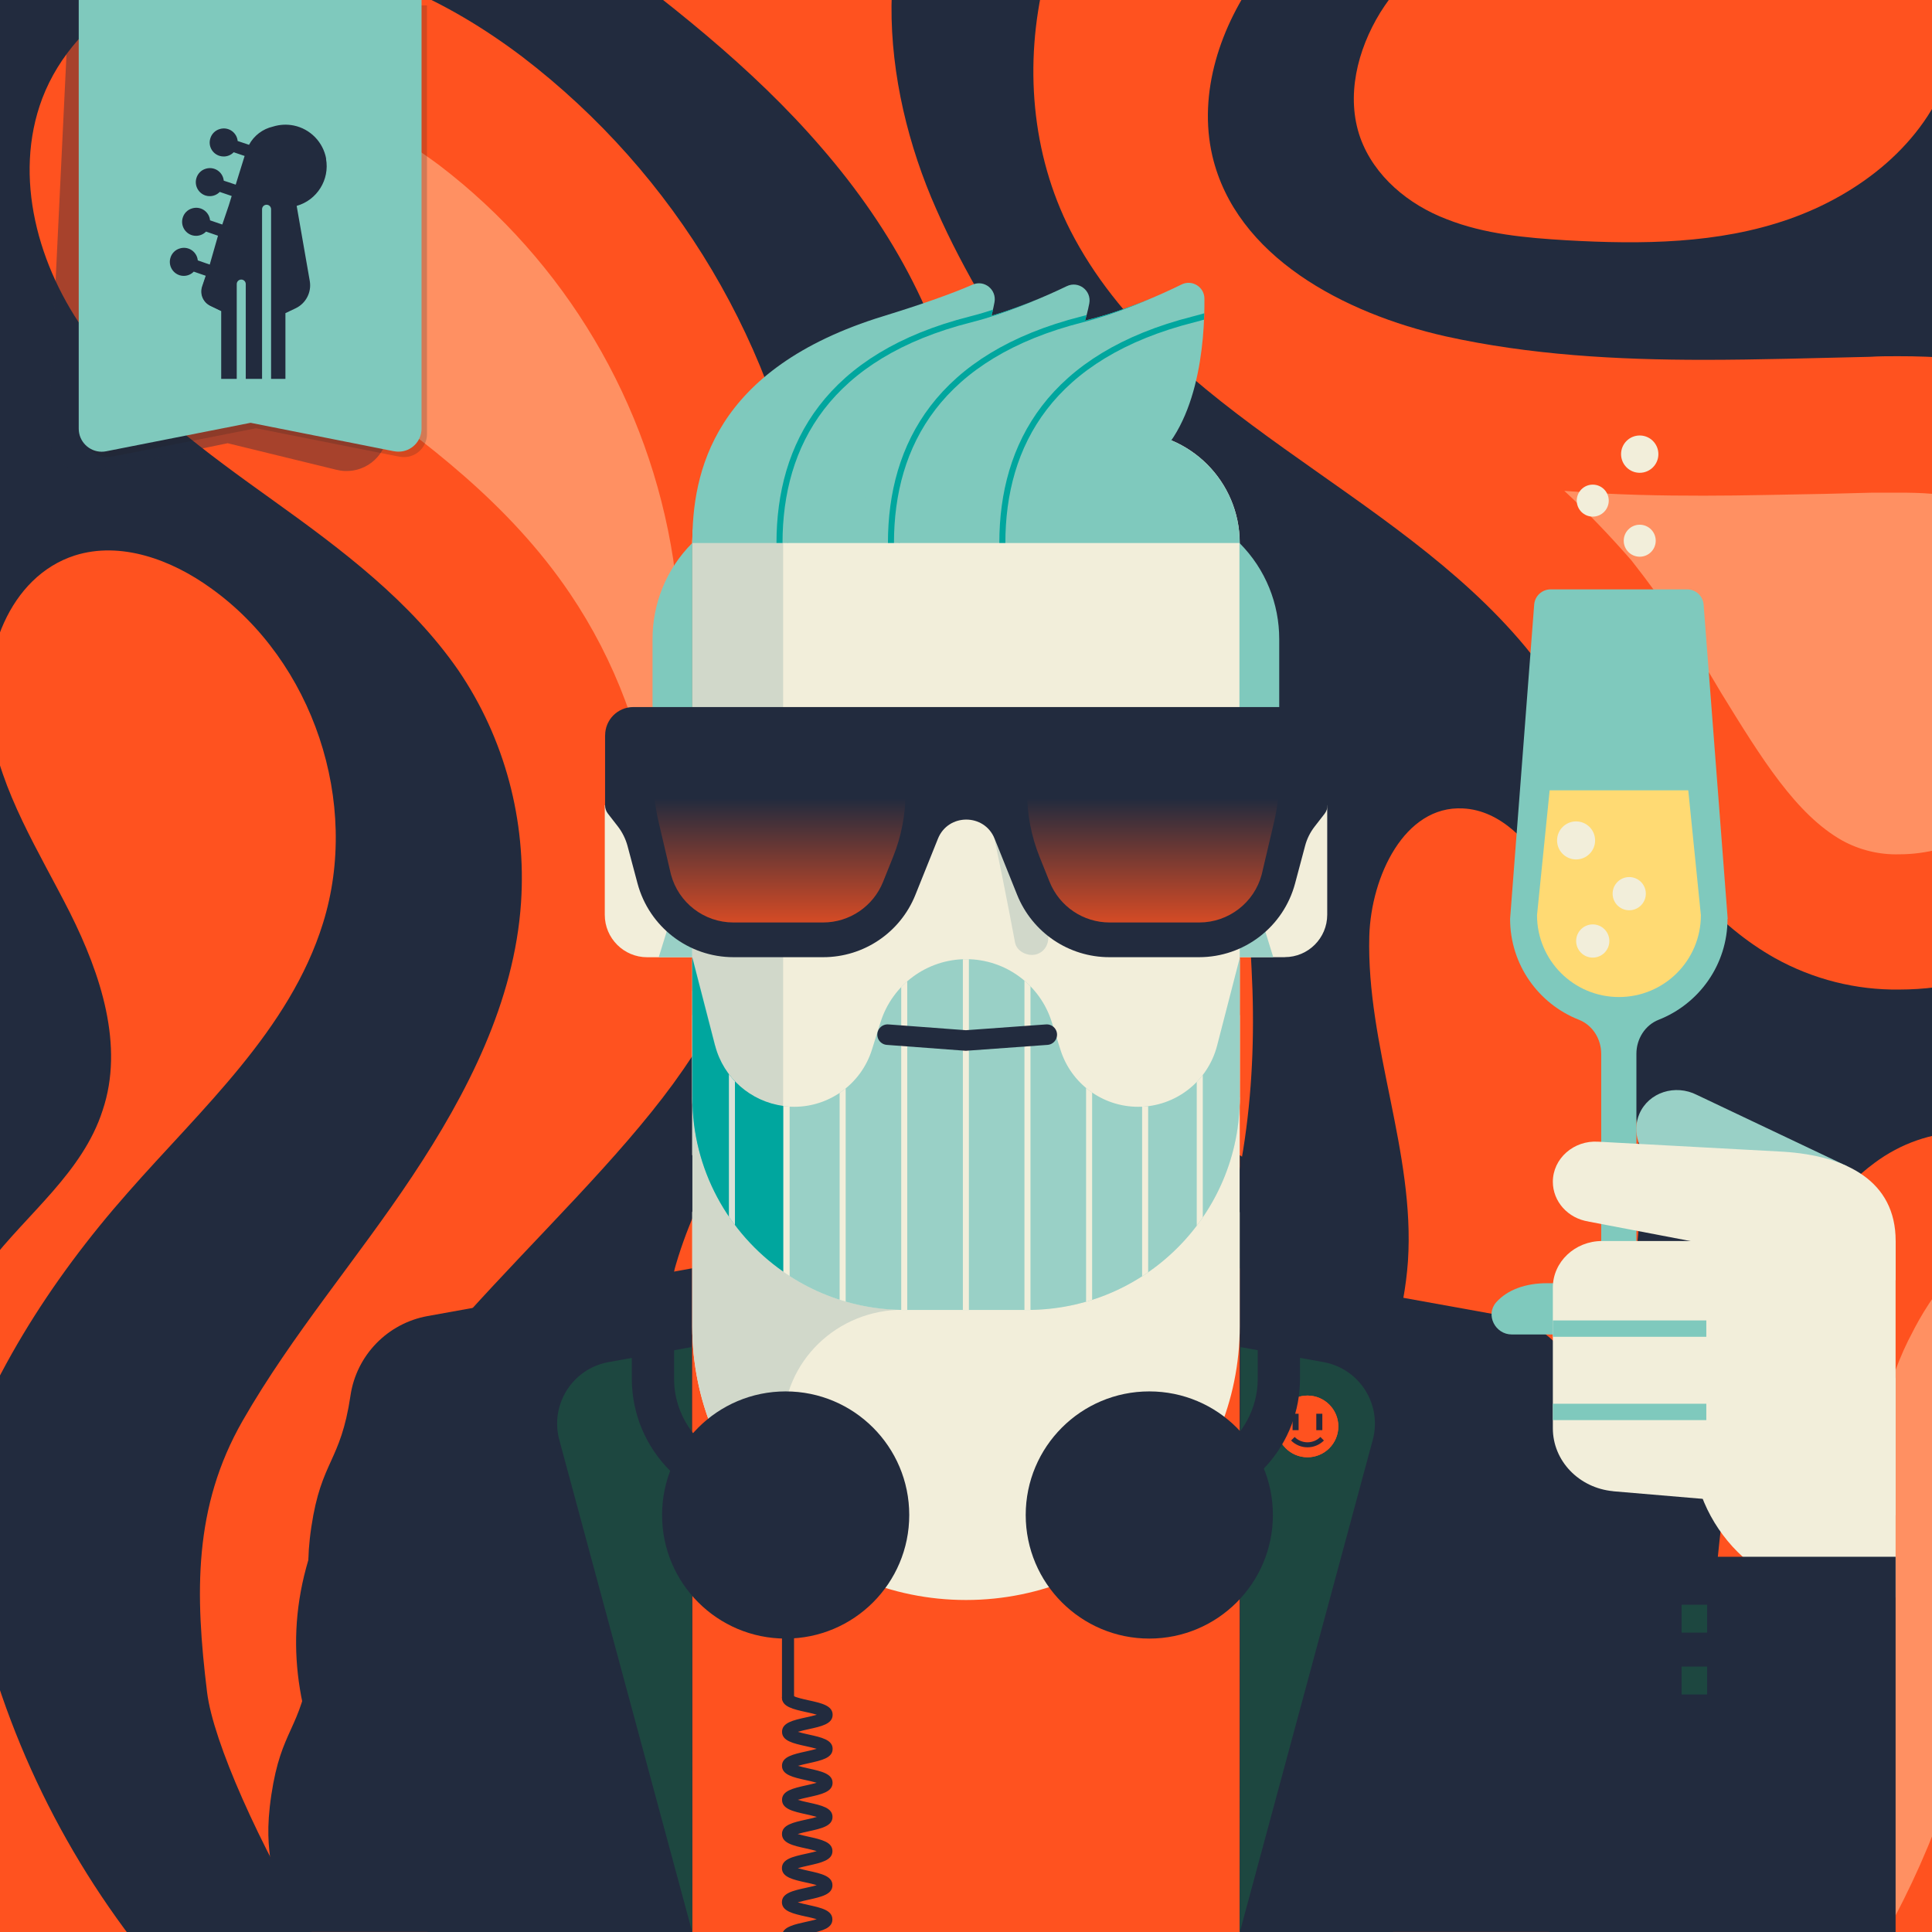
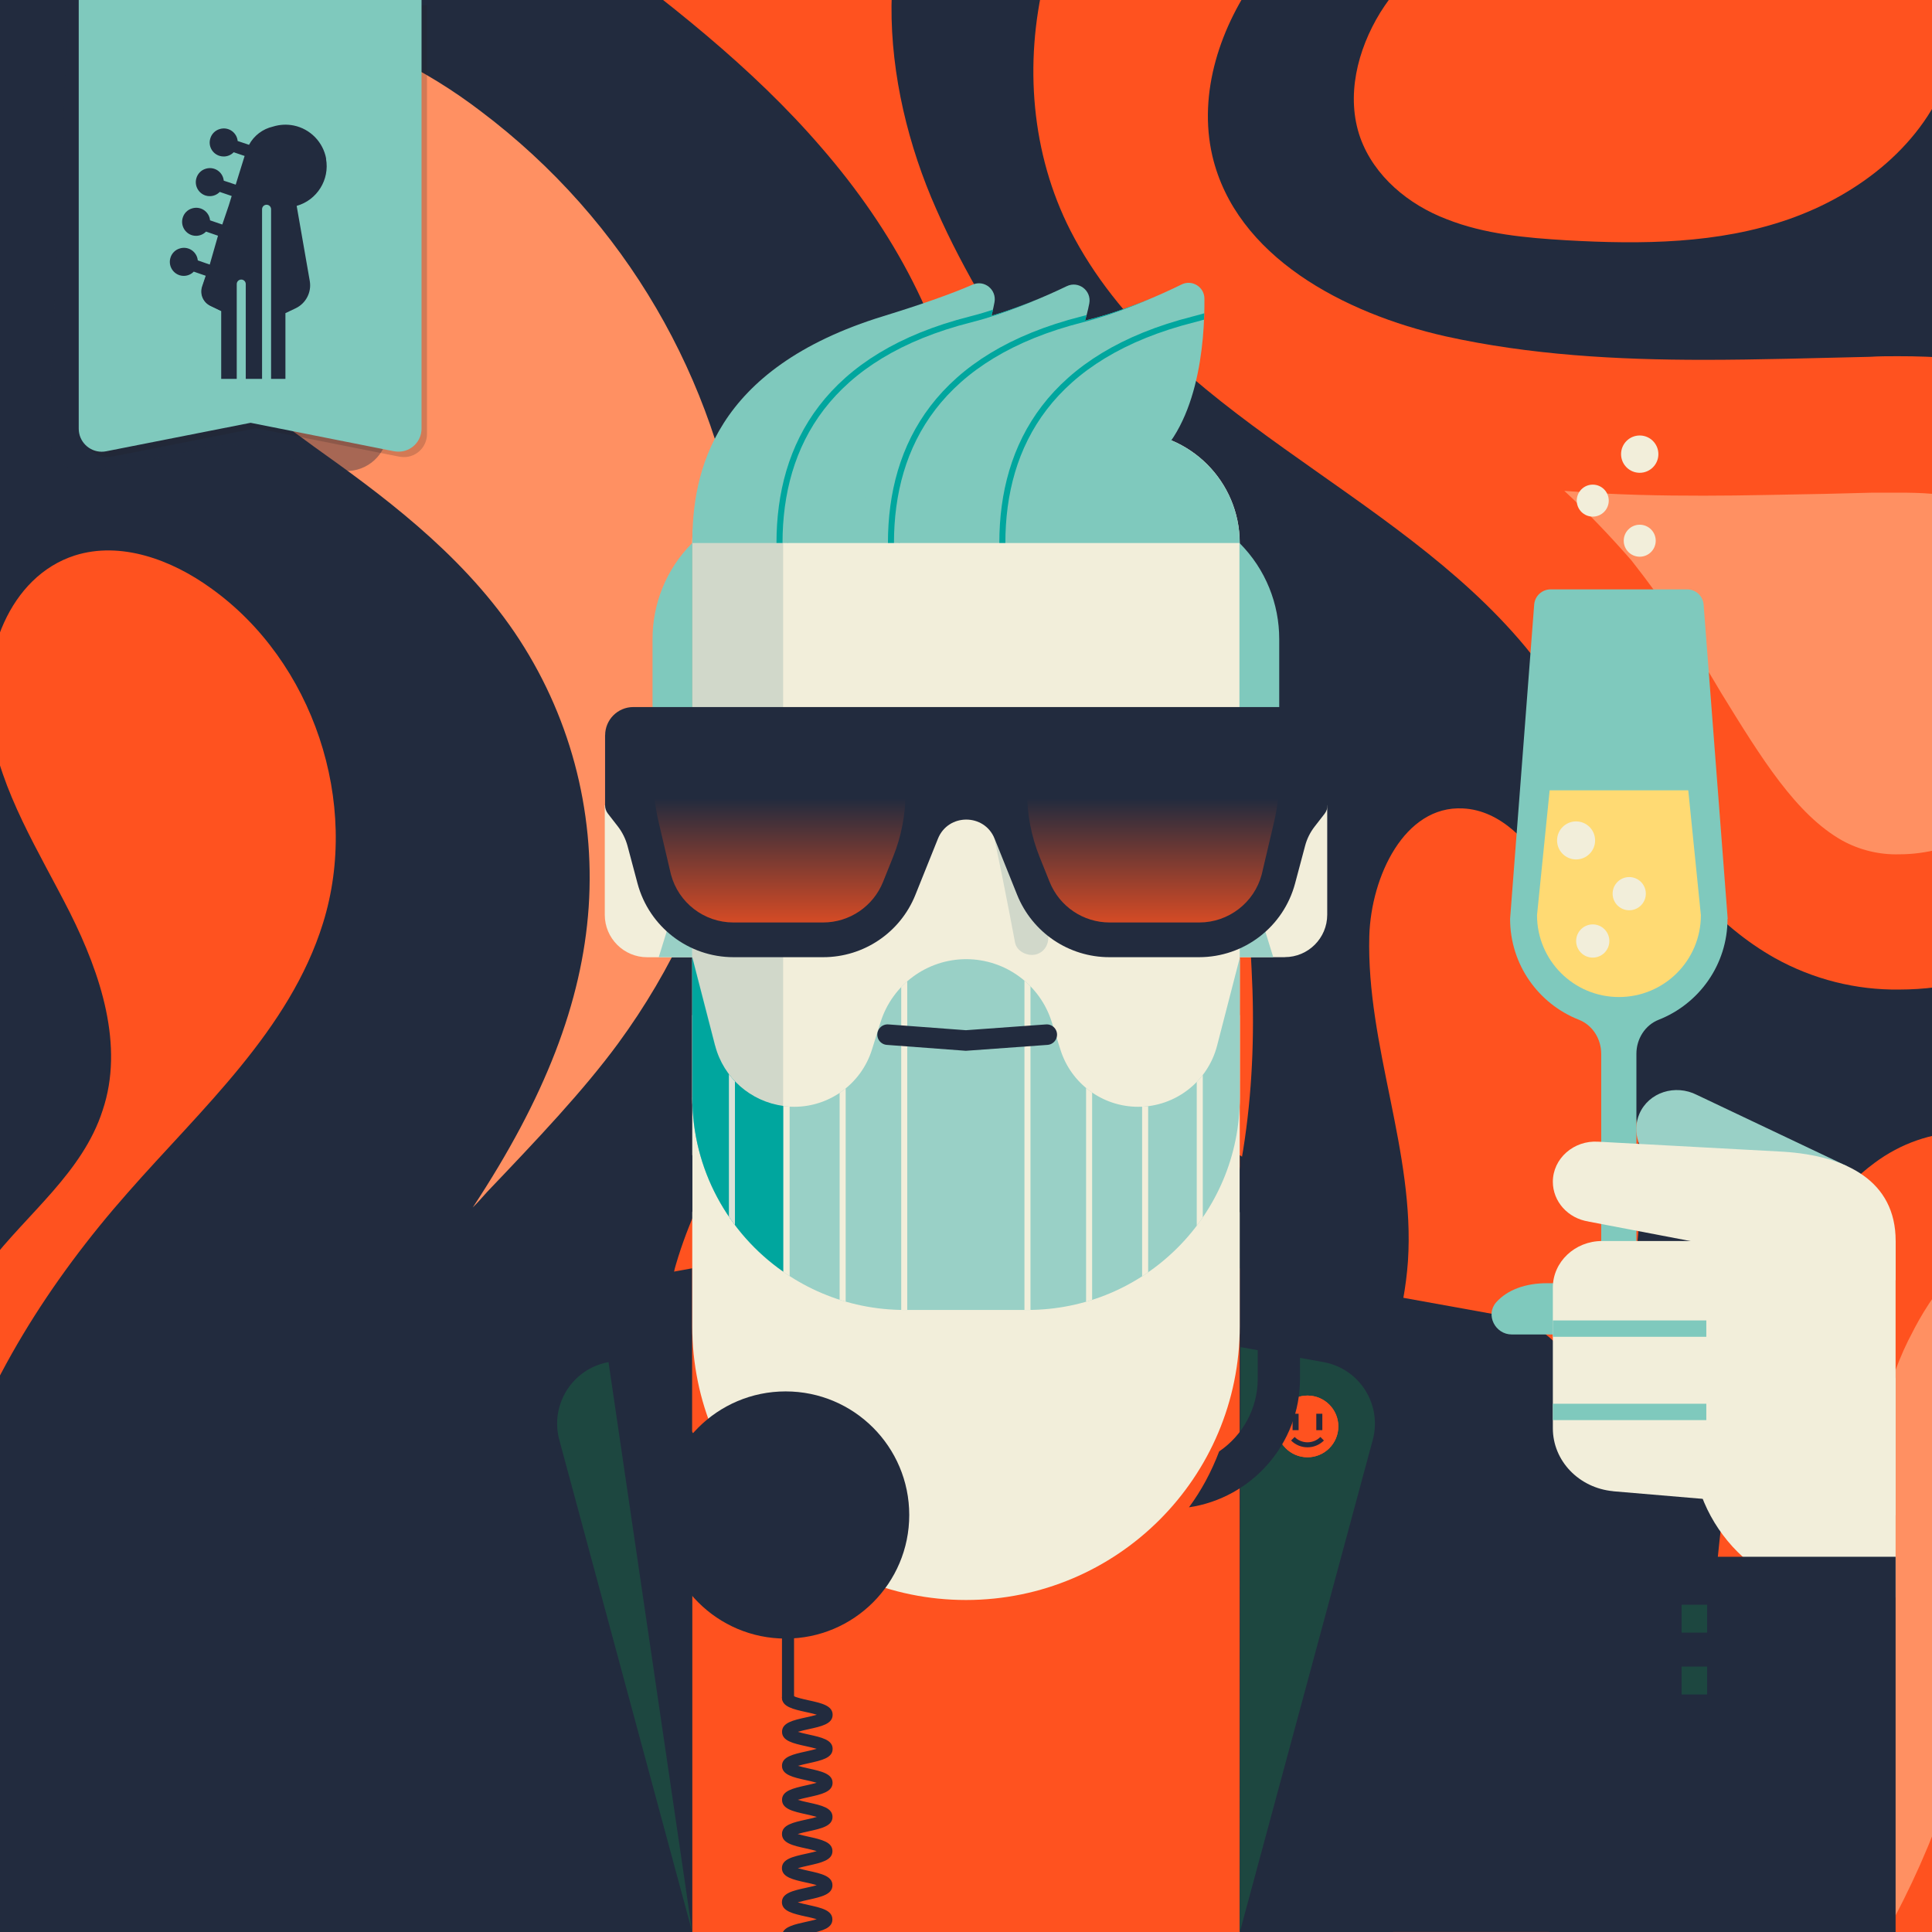
<svg xmlns="http://www.w3.org/2000/svg" version="1.1" viewBox="0 0 320 320">
  <rect x="0" y="0" width="320" height="320" fill="#808080" stroke="none" />
  <clipPath id="Amiga500_lores">
    <rect y="0" width="320" height="320" />
  </clipPath>
  <g clip-path="url(#Amiga500_lores)">
    <rect y="0" fill="#222B3E" width="320" height="320" />
    <g>
      <path fill="#FF9062" d="M78.3,200c12-18.2,18.1-34,19.2-49.7c1.1-16.2-3.2-32.2-12.3-45.6C76,91.2,62.7,81.6,51.9,73.9l-0.4-0.3   c-10.7-7.8-20.9-15.1-27.9-24.7c-5.4-7.4-9.8-18.8-6.1-28.6C21.1,11.2,32.2,4.5,44,4.4h0.3c13.9,0,26.9,7.6,35.3,14   c48.6,36.6,58.7,105.4,22.8,154.4c-5.8,7.9-13.5,16-21.7,24.6C79.9,198.3,79.1,199.2,78.3,200z" />
-       <path fill="#FF521F" d="M44.3,15.7c10.7,0,21.4,6.4,28.5,11.7c20.8,15.9,34.7,39.3,38.7,65.2c2,14.4,1,29-3.2,42.9   c-1.6-13.3-6.4-26.1-13.9-37.2C84.2,83.2,70,72.9,58.6,64.7l-0.4-0.3c-10-7.2-19.5-14-25.4-22.2c-4.5-6.2-6.4-13.4-4.7-17.9   c1.8-4.7,8.9-8.5,16-8.6L44.3,15.7 M44.3-6.9h-0.4C28.5-6.8,12.5,1.9,7,16.3c-4.9,13-0.7,28,7.5,39.2S34.1,74.9,45.4,83   S68,99.6,75.9,111c7.7,11.3,11.3,24.9,10.4,38.5c-1.1,16.4-8.9,31.6-18,45.3S48.4,221,40.2,235.3s-7.9,28.7-5.9,45   c2,16.3,30.5,68.5,46.5,72.1l0.6-20c-18.9-21.6-38.2-44.9-30.7-72.7c8-29.8,42.6-55.3,60.8-80.2c18.9-26,26.9-58.4,22.4-90.2   C129,57.5,112,28.9,86.5,9.4C74.2,0.1,59.6-6.9,44.3-6.9L44.3-6.9z" />
-       <path fill="#FF521F" d="M45.6,342.3c-5.5-1.3-9.9-5.3-13.8-9.4C15.7,315.8,4,295.1-2.3,272.5c-1.8-6.4-3.5-13.5-9.1-17   c-11.2,6.2-17.2,19.3-17.6,32.1c-0.4,12.8,4,25.2,9.3,36.8c4.5,9.8,10.2,19.7,18.9,26c12.7,9,29.6,9.3,45.1,7.5" />
      <path fill="#FF521F" d="M-7.3,305c-7.1-18.2-6.6-38.8-0.9-57.4s16.5-35.5,29.4-50.1c12.2-13.9,26.8-26.9,32.3-44.6   c6.2-19.9-1.6-43.4-18.6-55.5C28.4,92.7,20,89.6,12.4,92c-10.9,3.5-15.7,16.8-14,28c1.7,11.2,8.1,21.1,13.2,31.2   c5.1,10.2,9,22,5.4,32.7C13.7,194.2,4.5,201-2,209.5c-9.6,12.2-13.7,28-14.2,43.5c-0.5,15.5,2.3,30.9,5.2,46.1" />
      <path fill="#FF521F" d="M95.9-10.6C110.2,0,124.5,11,136.1,24.5c11.7,13.5,20.8,29.8,23.3,47.5c2.4,16.9-1.3,34.2-6.5,50.5   c-5.6,17.5-13.1,34.4-22.3,50.3c-7.1,12.3-15.3,24.2-19,37.9c-3.7,13.7-1.9,30,8.7,39.5c10.5,9.5,26.6,9.5,39.6,4.5   c17.5-6.8,31.1-21.8,38.7-39c7.6-17.2,9.7-36.4,8.7-55.2c-1-23.2-6.9-46-17.4-66.8c-10.5-20.3-25.6-38.1-34.8-59   c-9.3-20.9-11.5-47.3,2.9-65.1" />
      <path fill="#FF9062" d="M314.6,152.7c-5.2,0.1-10.4-1.2-15-3.8c-10.1-5.6-16.8-16.7-24-28.2c-4.2-7.2-8.9-14.1-14.1-20.6   c-10.4-12.5-23.5-21.8-36.2-30.7c-15.5-11-30.2-21.3-37.9-36.3c-9.6-18.8-4.5-44.4,10.8-58.7l10.9,3.7c-3.6,3.3-6.8,6.8-9.7,10.7   c-9.1,12.3-12.6,26.6-9.6,39.4c4.3,18.6,21.5,32.6,47.1,38.4c16.5,3.7,32.8,4.2,45.3,4.2c6.6,0,13.3-0.2,19.8-0.3l7.9-0.2   c1.5,0,2.9-0.1,4.4-0.1c4.7,0,10.2,0.2,14.7,1.9c4.5,1.7,8.9,5.1,13,10.2c12.3,15.1,14.3,38.1,4.7,53.3   C340.2,145.8,327.3,152.7,314.6,152.7z" />
      <path fill="#FF521F" d="M259.1,81.3c8.5,0.7,16.4,0.8,23.1,0.8c6.8,0,13.5-0.2,20.1-0.3l7.9-0.2c1.3,0,2.8,0,4.2,0   c3.5,0,7.8,0.1,10.7,1.2c2.5,0.9,5.4,3.3,8.2,6.7c9.4,11.6,11.1,28.8,3.9,40.1c-4.4,7-13.7,11.9-22.6,11.9   c-3.3,0.1-6.6-0.7-9.5-2.3c-7.6-4.3-13.3-13.5-20-24.4c-4.5-7.7-9.4-15-14.9-22C266.7,88.8,263,84.9,259.1,81.3 M195.9-38.4   c-23.3,16.7-31.6,51.1-18.6,76.6c15.7,30.6,53.5,42.6,75.4,69c14.1,17.1,21.9,40.6,41.3,51.5c6.3,3.5,13.4,5.3,20.6,5.2   c16.2,0,32.8-8.5,41.6-22.4c12.7-20,9.5-48-5.5-66.4c-4.8-5.8-10.7-10.9-17.8-13.5c-5.9-2.3-12.3-2.6-18.6-2.6   c-1.5,0-3.1,0-4.6,0.1c-9.2,0.2-18.4,0.5-27.5,0.5c-14.4,0-28.8-0.8-42.8-3.9c-16.8-3.8-34.7-13.2-38.6-29.9   c-2.4-10.4,1.3-21.5,7.7-30.2s15-15.1,23.8-21.3L195.9-38.4z" />
      <path fill="#FF521F" d="M259.5-18.7c-5.2-3-11.5,1.1-16,5c-5.5,4.8-11,9.6-14.9,15.8c-3.8,6.2-5.7,13.9-3.3,20.7   c2.3,6.4,8,11.1,14.3,13.5c6.3,2.5,13.2,3.1,19.9,3.5c12.4,0.7,25.1,0.6,36.8-3.5s22.5-12.5,26.5-24.3c3.3-9.8,1.6-20.5-0.6-30.6" />
      <path fill="#FF521F" d="M246.5,337.2c-23.1-18.4-34.2-50.6-27.5-79.4c3.8-16.6,13-31.9,14.2-48.9c1.2-18.1-6.9-35.7-6.4-53.9   c0.3-9.8,5.8-21.6,15.5-21.1c6.3,0.3,11,5.6,14.4,11c13.9,21.9,18.3,48.5,12.4,73.8c-3.1,12.8-8.7,24.8-12.3,37.4   c-11.6,40.6,0.2,87.1,29.7,117.3" />
      <path fill="#FF9062" d="M309.7,344.5c-5.8-9-13.5-34.9-14.6-53.5c-1.3-24.4,2.3-58.3,11.7-75.7c3.6-6.7,6.9-10.9,10.5-13.5   c2.3-1.8,5.1-2.8,8-2.9c0.8,0,1.7,0.1,2.5,0.4c4.1,1.5,7.5,7.3,9.8,16.9C348.3,260.1,337.5,308.9,309.7,344.5z" />
      <path fill="#FF521F" d="M323.8,210.9c1.2,2.5,2.2,5.2,2.8,8c8.3,34,2.7,71.1-14.4,101.6c-0.2-0.6-0.3-1.2-0.5-1.8   c-2.8-9.9-4.9-21.1-5.3-28.4c-1.2-22.3,2-54.3,10.4-69.7C317.7,218.8,320.7,213.3,323.8,210.9 M325.2,187.5   c-5.3,0.1-10.4,1.9-14.7,5.1c-6,4.4-10.2,10.7-13.7,17.2c-11.4,21-14.4,57.9-13.1,81.7c1.1,21.1,12.8,66.5,26,66.5   c2.1,0,4.3-1.1,6.4-3.8c31.7-38.5,44-92.3,32.2-140.7c-2.5-10.2-7.1-21.3-16.9-24.9C329.5,187.9,327.4,187.5,325.2,187.5   L325.2,187.5z" />
    </g>
    <defs>
      <clipPath id="b">
        <path d="M114.67,181.78c0,19.43,15.75,35.19,35.19,35.19h20.3c19.43,0,35.19-15.75,35.19-35.19l.02-23.23-3.78,14.64c-1.54,5.96-6.92,10.13-13.07,10.13h0c-5.9,0-11.12-3.83-12.88-9.46l-1.44-4.59c-1.94-6.19-7.68-10.4-14.17-10.4h0c-6.48,0-12.21,4.21-14.17,10.4l-1.44,4.59c-1.77,5.63-6.99,9.46-12.88,9.46h0c-6.16,0-11.54-4.17-13.07-10.13l-3.78-14.64,.02,23.23h-.02Z" style="fill:none;" />
      </clipPath>
      <clipPath id="c">
        <path d="M193.99,72.92c4.85-7.08,5.54-17.66,5.5-23.47,0-1.94-2.05-3.19-3.79-2.34-3.53,1.74-9.25,4.27-15.16,5.77-.28,.07-.55,.15-.82,.23,.3-1.02,.54-1.98,.71-2.86,.41-2.12-1.78-3.8-3.73-2.86-3.12,1.5-7.64,3.48-12.47,4.91,.21-.8,.4-1.57,.52-2.27,.38-2.09-1.7-3.76-3.64-2.9-3.56,1.57-9.12,3.49-14.72,5.2-28.39,8.71-31.69,26.04-31.69,37.59h90.66c0-7.67-4.68-14.24-11.35-17.01h-.02Z" style="fill:none;" />
      </clipPath>
    </defs>
    <path d="M261.96,231.17c1.66,11.1,4.82,10.63,6.48,21.73,1.66,11.11-1.51,11.57,.15,22.68s4.82,10.63,6.48,21.73c1.66,11.11-1.51,11.57,.15,22.68h-69.86v-109.92l43.82,7.91c6.65,1.2,11.79,6.5,12.78,13.17" style="fill:#222b3e;" />
    <path d="M58.05,231.17c-1.66,11.1-4.82,10.63-6.48,21.73-1.66,11.11,1.51,11.57-.15,22.68-1.66,11.11-4.82,10.63-6.48,21.73-1.66,11.1,1.51,11.57-.15,22.68H114.65v-109.92l-43.82,7.91c-6.65,1.2-11.79,6.5-12.78,13.17" style="fill:#222b3e;" />
    <path d="M212.81,158.54h-9.7v-25.19h16.72v18.16c0,3.87-3.15,7.02-7.02,7.02Z" style="fill:#f2eeda;" />
    <polygon points="203.11 133.36 203.11 158.54 210.89 158.54 203.11 133.36" style="fill:#99d0c6;" />
    <path d="M100.17,133.36h16.72v25.19h-9.7c-3.87,0-7.02-3.15-7.02-7.02v-18.16h0Z" style="fill:#f2eeda;" />
    <polygon points="116.89 133.36 116.89 158.54 109.11 158.54 116.89 133.36" style="fill:#99d0c6;" />
    <rect x="114.67" y="210.08" width="90.66" height="109.92" style="fill:#FF521F;" />
    <path d="M205.34,168.14v51.53c0,25.04-20.3,45.34-45.34,45.34h0c-25.04,0-45.34-20.3-45.34-45.34v-51.53h90.67Z" style="fill:#f2eeda;" />
-     <path d="M129.7,181.78v-17.66h-15.04v55.55c0,13.39,5.8,25.41,15.04,33.71v-16.96c0-10.94,8.99-19.55,19.93-19.48h20.52c19.43,0,35.19-15.75,35.19-35.19h-75.64v.02h0Z" style="fill:#d1d8ca;" />
    <path d="M133.09,71.51h53.84c10.16,0,18.41,8.25,18.41,18.41v91.84c0,19.42-15.76,35.19-35.19,35.19h-20.3c-19.42,0-35.19-15.76-35.19-35.19V89.94c0-10.16,8.25-18.41,18.41-18.41h.01Z" style="fill:#f2eeda;" />
    <path d="M164,135.63c1.48,6.81,2.84,13.63,4.12,20.47,.28,1.5,2.09,2.35,3.48,1.98,1.57-.43,2.25-1.96,1.98-3.48-1.28-6.84-2.65-13.67-4.12-20.47-.33-1.49-2.07-2.36-3.48-1.98-1.54,.42-2.29,1.98-1.98,3.48h0Z" style="fill:#d1d8ca;" />
    <path d="M114.67,89.94v91.84c0,11.93,5.95,22.48,15.04,28.83V71.84c-8.56,1.59-15.04,9.08-15.04,18.1Z" style="fill:#d1d8ca;" />
    <path d="M114.67,89.94c0-10.17,8.24-18.41,18.41-18.41h53.84c10.17,0,18.41,8.24,18.41,18.41H114.67Z" style="fill:#7fc9bd;" />
    <path d="M114.67,181.78c0,19.43,15.75,35.19,35.19,35.19h20.3c19.43,0,35.19-15.75,35.19-35.19l.02-23.23-3.78,14.64c-1.54,5.96-6.92,10.13-13.07,10.13h0c-5.9,0-11.12-3.83-12.88-9.46l-1.44-4.59c-1.94-6.19-7.68-10.4-14.17-10.4h0c-6.48,0-12.21,4.21-14.17,10.4l-1.44,4.59c-1.77,5.63-6.99,9.46-12.88,9.46h0c-6.16,0-11.54-4.17-13.07-10.13l-3.78-14.64,.02,23.23h-.02Z" style="fill:#99d0c6;" />
    <path d="M118.43,173.18l-3.78-14.64,.02,23.23c0,11.93,5.95,22.48,15.04,28.83v-27.43c-5.37-.72-9.88-4.63-11.27-9.99h-.01Z" style="fill:#00a69e;" />
    <path d="M114.67,121.75v-31.82c-4.39,4.39-6.59,10.15-6.59,15.91v17.05l6.59-1.14h0Z" style="fill:#7fc9bd;" />
    <path d="M205.29,121.75v-31.82c4.39,4.39,6.59,10.15,6.59,15.91v17.05l-6.59-1.14h0Z" style="fill:#7fc9bd;" />
    <path d="M114.67,89.94c0-11.55,3.3-28.88,31.69-37.59,5.6-1.72,11.16-3.63,14.72-5.2,1.94-.86,4.02,.81,3.64,2.9-.85,4.65-3.39,11.73-10.85,16.8l-39.21,23.1h.01Z" style="fill:#7fc9bd;" />
    <path d="M130.4,89.94c0-16.36,8-31.06,31.69-37.05,5.61-1.42,11.03-3.77,14.6-5.49,1.95-.94,4.13,.73,3.73,2.86-.89,4.65-3.47,11.59-10.8,16.58l-39.21,23.1h0Z" style="fill:#7fc9bd;" />
    <path d="M148.85,89.94c0-16.36,8-31.06,31.69-37.05,5.92-1.5,11.63-4.03,15.16-5.77,1.74-.86,3.78,.4,3.79,2.34,.06,7.26-1,21.91-9.89,27.95l-40.74,12.53h-.01Z" style="fill:#7fc9bd;" />
-     <path d="M114.65,319.99l-22.01-81.49c-1.58-5.86,2.18-11.81,8.15-12.89l13.74-2.49,.12,96.88Z" style="fill:#1d4740;" />
+     <path d="M114.65,319.99l-22.01-81.49c-1.58-5.86,2.18-11.81,8.15-12.89Z" style="fill:#1d4740;" />
    <g style="clip-path:url(#b);">
      <g>
-         <line x1="159.98" y1="156.05" x2="159.98" y2="217.49" style="fill:none; stroke:#f2eeda; stroke-miterlimit:10;" />
        <line x1="170.18" y1="158.57" x2="170.18" y2="217.49" style="fill:none; stroke:#f2eeda; stroke-miterlimit:10;" />
        <line x1="180.39" y1="174.58" x2="180.39" y2="216.1" style="fill:none; stroke:#f2eeda; stroke-miterlimit:10;" />
        <line x1="189.67" y1="179.79" x2="189.67" y2="215.92" style="fill:none; stroke:#f2eeda; stroke-miterlimit:10;" />
        <line x1="198.72" y1="171.52" x2="198.72" y2="209.17" style="fill:none; stroke:#f2eeda; stroke-miterlimit:10;" />
        <line x1="121.23" y1="170.09" x2="121.23" y2="209.17" style="fill:none; stroke:#dce1d7; stroke-miterlimit:10;" />
        <line x1="130.29" y1="178" x2="130.29" y2="215.92" style="fill:none; stroke:#f2eeda; stroke-miterlimit:10;" />
        <line x1="139.57" y1="174.58" x2="139.57" y2="216.1" style="fill:none; stroke:#f2eeda; stroke-miterlimit:10;" />
        <line x1="149.77" y1="158.93" x2="149.77" y2="217.49" style="fill:none; stroke:#f2eeda; stroke-miterlimit:10;" />
      </g>
    </g>
    <polyline points="147.01 171.37 159.98 172.34 173.38 171.37" style="fill:none; stroke:#222b3e; stroke-linecap:round; stroke-miterlimit:10; stroke-width:3.4px;" />
    <g style="clip-path:url(#c);">
      <g>
        <path d="M129.11,89.94c0-16.36,8-31.06,31.69-37.05,5.61-1.42,11.03-3.77,14.6-5.49" style="fill:none; stroke:#00a69e; stroke-miterlimit:10;" />
        <path d="M147.57,89.94c0-16.36,8-31.06,31.69-37.05,5.61-1.42,11.03-3.77,14.6-5.49" style="fill:none; stroke:#00a69e; stroke-miterlimit:10;" />
        <path d="M166.02,89.94c0-16.36,8-31.06,31.69-37.05,5.61-1.42,11.03-3.77,14.6-5.49" style="fill:none; stroke:#00a69e; stroke-miterlimit:10;" />
      </g>
    </g>
    <path d="M205.36,319.99l22.01-81.49c1.58-5.86-2.18-11.81-8.15-12.89l-13.74-2.49-.12,96.88Z" style="fill:#1d4740;" />
    <rect width="320" height="319.99" style="fill:none;" />
    <circle cx="216.56" cy="236.26" r="5.11" fill="#FF521F" />
    <circle cx="216.56" cy="236.26" r="5.11" fill="#FF521F" />
    <path d="M218.99,238.3c-1.34,1.34-3.52,1.34-4.85,0" fill="none" stroke="#222b3e" stroke-miterlimit="10" stroke-width=".83" />
    <line x1="218.52" y1="234.16" x2="218.52" y2="236.88" fill="none" stroke="#222b3e" stroke-miterlimit="10" />
    <line x1="214.59" y1="234.16" x2="214.59" y2="236.88" fill="none" stroke="#222b3e" stroke-miterlimit="10" />
    <rect width="320" height="320" fill="none" />
    <rect width="320" height="320" fill="none" />
    <polyline points="126.49 320 0 320 0 0 320 0 320 320 126.49 320" fill="none" />
    <circle cx="130.13" cy="250.93" r="18.47" fill="#222b3e" stroke="#222b3e" stroke-miterlimit="10" stroke-width="4" />
-     <circle cx="190.36" cy="250.93" r="18.47" fill="#222b3e" stroke="#222b3e" stroke-miterlimit="10" stroke-width="4" />
    <path d="M215.32,228.36v-18.88c0-7.62-3.99-14.31-9.97-18.14v9.37c1.86,2.44,2.97,5.48,2.97,8.77v18.88c0,5-2.54,9.42-6.39,12.04-1.27,3.35-2.93,6.46-5,9.26,10.39-1.54,18.39-10.49,18.39-21.29Z" fill="#222b3e" />
    <path d="M104.65,209.48v18.88c0,11.88,9.67,21.55,21.55,21.55v-.03c-2.23-2.5-4.19-5.25-5.83-8.2-5.12-2.25-8.72-7.37-8.72-13.32v-18.88c0-3.33,1.13-6.39,3.02-8.84v-9.34c-6.01,3.83-10.02,10.53-10.02,18.17Z" fill="#222b3e" />
    <path d="M134.38,320.18c-.15,.03-.3,.07-.46,.1" fill="#222b3e" />
    <path d="M129.59,320.22c.36-1.12,2.02-1.48,3.9-1.9,.52-.11,1.24-.27,1.79-.44-.55-.17-1.28-.33-1.79-.44-2.13-.47-3.98-.88-3.98-2.38s1.84-1.91,3.98-2.38c.51-.11,1.24-.27,1.79-.44-.55-.17-1.28-.33-1.79-.44-2.13-.47-3.98-.88-3.98-2.38s1.84-1.91,3.98-2.38c.51-.11,1.24-.27,1.79-.44-.55-.17-1.27-.33-1.78-.44-2.14-.47-3.98-.88-3.98-2.39s1.85-1.92,3.99-2.39c.51-.11,1.23-.27,1.78-.44-.55-.17-1.27-.32-1.78-.44-2.14-.47-3.98-.88-3.98-2.39s1.85-1.92,3.99-2.4c.5-.11,1.21-.27,1.75-.43-.55-.16-1.26-.32-1.76-.43-2.14-.47-3.99-.88-3.99-2.38s1.85-1.91,3.99-2.38c.5-.11,1.21-.27,1.76-.43-.54-.16-1.25-.32-1.75-.43-2.14-.47-3.99-.88-3.99-2.39s1.85-1.92,3.98-2.39c.51-.11,1.23-.27,1.78-.44-.55-.17-1.28-.33-1.79-.44-2.13-.47-3.98-.88-3.98-2.38,0-.55,.45-1,1-1,.46,0,.85,.31,.96,.73,.4,.25,1.67,.53,2.44,.7,2.14,.47,3.99,.88,3.99,2.4s-1.85,1.92-3.99,2.39c-.51,.11-1.23,.27-1.78,.44,.55,.17,1.27,.32,1.79,.44,2.13,.47,3.98,.87,3.98,2.38s-1.85,1.91-3.99,2.38c-.5,.11-1.21,.27-1.76,.43,.55,.16,1.26,.32,1.76,.43,2.14,.47,3.98,.88,3.98,2.38s-1.84,1.91-3.98,2.38c-.51,.11-1.24,.27-1.79,.44,.55,.17,1.27,.33,1.78,.44,2.14,.47,3.98,.88,3.98,2.39s-1.85,1.92-3.99,2.39c-.51,.11-1.23,.27-1.78,.44,.55,.17,1.27,.32,1.78,.44,2.14,.47,3.98,.88,3.98,2.39s-1.85,1.92-3.99,2.4c-.5,.11-1.21,.27-1.75,.43,.55,.16,1.25,.32,1.75,.43,2.14,.47,3.99,.88,3.99,2.4s-1.85,1.92-3.99,2.4c-.5,.11-1.21,.27-1.76,.43,.55,.16,1.25,.32,1.75,.43,2.14,.47,3.99,.88,3.99,2.4,0,1.41-1.6,1.86-3.54,2.29" fill="#222b3e" />
    <line x1="130.52" y1="281.18" x2="130.52" y2="267.65" fill="none" stroke="#222b3e" stroke-linecap="round" stroke-miterlimit="10" stroke-width="2" />
    <rect width="320" height="319.7" fill="none" />
    <path d="M286.16,152.19l-3.99-52.05c-.11-1.42-1.29-2.52-2.72-2.52h-22.62c-1.42,0-2.61,1.09-2.72,2.52l-3.99,52.05c0,7.6,4.72,14.09,11.39,16.71,2.28,.9,3.7,3.19,3.7,5.64v34.82c0,1.76-1.42,3.18-3.18,3.18h-5.84c-3.45,0-6.51,1.06-8.38,3.17-1.81,2.06-.17,5.32,2.59,5.32h35.45c2.74,0,4.39-3.26,2.59-5.32-1.85-2.11-4.91-3.17-8.38-3.17h-5.84c-1.76,0-3.18-1.42-3.18-3.18v-34.82c0-2.45,1.42-4.75,3.7-5.64,6.67-2.63,11.39-9.11,11.39-16.71h.02Z" fill="#7fc9bd" />
    <path d="M268.15,165.14h0c-7.5,0-13.57-6.07-13.57-13.56l2.09-20.68h22.96l2.09,20.68c0,7.49-6.07,13.56-13.57,13.56Z" fill="#ffda73" />
    <circle cx="263.81" cy="82.92" r="2.65" fill="#f2eeda" />
    <circle cx="271.59" cy="89.56" r="2.65" fill="#f2eeda" />
    <circle cx="271.59" cy="75.22" r="3.09" fill="#f2eeda" />
    <circle cx="261.05" cy="139.2" r="3.15" fill="#f2eeda" />
    <circle cx="269.85" cy="148.02" r="2.75" fill="#f2eeda" />
    <circle cx="263.81" cy="155.86" r="2.75" fill="#f2eeda" />
    <path d="M305.88,193.13l-24.8-11.77c-3.62-1.85-8-.43-9.54,3.11h0c-1.3,2.99-.11,6.53,2.79,8.37l36.92,27.78" fill="#99d0c6" />
    <path d="M267.19,247l46.78,3.97v-45.42h-48.61c-4.5,0-8.16,3.45-8.16,7.71v23.31c0,5.39,4.32,9.89,9.99,10.42h0Z" fill="#f2eeda" />
    <path d="M263.1,202.33l50.88,9.72v-6.52h0c0-9.92-8.14-14.11-18.62-14.77l-30.65-1.66c-4.06-.26-7.51,2.8-7.51,6.64h0c0,3.26,2.49,6.05,5.89,6.58h0Z" fill="#f2eeda" />
    <path d="M313.98,264.59h-7.94c-14.25,0-25.81-11.55-25.81-25.78v-10.55h33.74v36.33h0Z" fill="#f2eeda" />
    <line x1="257.2" y1="220.06" x2="282.62" y2="220.06" fill="none" stroke="#7fc9bd" stroke-miterlimit="10" stroke-width="2.71" />
    <line x1="257.2" y1="233.86" x2="282.62" y2="233.86" fill="none" stroke="#7fc9bd" stroke-miterlimit="10" stroke-width="2.71" />
    <rect x="274.44" y="257.85" width="39.53" height="62.15" fill="#222b3e" />
    <line x1="280.64" y1="265.8" x2="280.64" y2="270.41" fill="none" stroke="#1d4740" stroke-linejoin="round" stroke-width="4.23" />
    <line x1="280.64" y1="276.04" x2="280.64" y2="280.66" fill="none" stroke="#1d4740" stroke-linejoin="round" stroke-width="4.23" />
    <defs>
      <linearGradient id="bred" x1="-896.38" y1="-415.27" x2="-896.38" y2="-440.69" gradientTransform="translate(-767.31 -283.03) rotate(-180)" gradientUnits="userSpaceOnUse">
        <stop offset="0" stop-color="#222b3e" />
        <stop offset="1" stop-color="#ff521f" />
      </linearGradient>
    </defs>
    <rect width="320" height="320" style="fill:none;" />
    <path d="M100.22,121.78v11.59c0,.52,.17,1.02,.49,1.42l1.64,2.11c.73,.95,1.26,2.03,1.58,3.18l1.66,6.23c1.92,7.2,8.44,12.23,15.9,12.23h14.86c6.73,0,12.77-4.09,15.27-10.33l3.73-9.29c1.69-4.23,7.7-4.23,9.39,0l3.73,9.29c2.51,6.24,8.55,10.33,15.27,10.33h14.86c7.46,0,13.99-5.01,15.91-12.23l1.66-6.23c.3-1.15,.85-2.24,1.58-3.18l1.64-2.11c.32-.41,.49-.91,.49-1.42v-11.59c0-2.59-2.1-4.67-4.67-4.67H104.9c-2.59,0-4.67,2.1-4.67,4.67Z" style="fill:#222b3e;" />
    <path d="M149.99,126.13v5.08c0,3.68-.7,7.33-2.08,10.75l-1.65,4.11c-1.63,4.05-5.55,6.72-9.93,6.72h-14.86c-4.84,0-9.09-3.26-10.34-7.95l-2.03-8.64c-.62-2.66-.94-5.38-.94-8.13v-1.95c0-1.82,1.47-3.29,3.29-3.29h35.23c1.82,0,3.29,1.47,3.29,3.29h.02Z" style="fill:url(#bred);" />
    <path d="M170.12,126.13v5.08c0,3.68,.7,7.33,2.08,10.75l1.65,4.11c1.63,4.05,5.55,6.72,9.93,6.72h14.86c4.84,0,9.09-3.26,10.34-7.95l2.03-8.64c.62-2.66,.94-5.38,.94-8.13v-1.95c0-1.82-1.47-3.29-3.29-3.29h-35.23c-1.82,0-3.29,1.47-3.29,3.29h-.02Z" style="fill:url(#bred);" />
    <g transform="translate(8, 0) scale(0.9)">
      <g opacity=".4">
        <path d="M53,86.45l-19.99-4.88-24.56,5.03c-1.5,.34-3.07,.19-4.48-.44-2.56-1.24-4.13-3.91-3.96-6.75L3.83,0h62.18l-3.55,79.42c-.17,4.18-3.7,7.43-7.88,7.26-.53-.02-1.06-.1-1.58-.23Z" fill="#222b3e" />
      </g>
      <path d="M64.63,84.05l-26.4-5.24-26.57,5.24c-2.29,.46-4.52-1.03-4.98-3.33-.05-.27-.08-.55-.08-.83V1h63.09V79.88c0,2.34-1.89,4.24-4.23,4.24-.28,0-.57-.03-.84-.08h.01Z" fill="#231f20" opacity=".2" />
      <path d="M63.63,83.05l-26.4-5.24-26.57,5.24c-2.29,.46-4.52-1.03-4.98-3.33-.05-.27-.08-.55-.08-.83V0h63.09V78.88c0,2.34-1.89,4.24-4.23,4.24-.28,0-.57-.03-.84-.08h.01Z" fill="#7fc9bd" />
      <path d="M29.04,50.77l-.66,1.96c-.47,1.4,.17,2.92,1.5,3.56l2.01,.97" fill="#222b3e" />
      <path d="M51.14,29.23c-.55-3.07-2.91-5.5-5.96-6.13-1.28-.26-2.6-.19-3.84,.2-1.88,.43-3.49,1.65-4.4,3.35l-2.09-.7c-.14-1.41-1.39-2.44-2.8-2.3-.17,.02-.34,.05-.5,.1-.84,.24-1.5,.9-1.74,1.75-.41,1.36,.36,2.78,1.72,3.19,.24,.07,.49,.11,.75,.11,.69,0,1.36-.28,1.84-.78l2.01,.68-1.64,5.28-2.2-.73c-.14-1.41-1.39-2.44-2.8-2.3-.17,.02-.34,.05-.5,.1-.84,.24-1.5,.9-1.74,1.75-.4,1.36,.38,2.79,1.74,3.2,.23,.07,.48,.1,.72,.1,.69,0,1.36-.28,1.84-.78l2.2,.75-.54,1.75-1.19,3.5-2.25-.77c-.14-1.41-1.39-2.44-2.8-2.3-.17,.02-.34,.05-.5,.1-.84,.24-1.5,.9-1.74,1.75-.4,1.36,.38,2.79,1.74,3.2,.23,.07,.48,.1,.72,.1,.69,0,1.36-.28,1.84-.78l2.2,.76h0l-1.52,5.31-2.2-.77c-.14-1.41-1.39-2.44-2.8-2.3-.17,.02-.34,.05-.5,.1-.84,.24-1.5,.9-1.74,1.75-.4,1.36,.38,2.79,1.74,3.2,.23,.07,.48,.1,.72,.1,.69,0,1.36-.28,1.84-.78l2.2,.76h0l-.66,1.96c-.47,1.4,.17,2.92,1.5,3.56l2.01,.97v12.49h2.86v-17.45c0-.46,.37-.83,.83-.83s.83,.37,.83,.83v17.45h3v-31.22c0-.46,.37-.83,.83-.83s.83,.37,.83,.83v31.22h2.64v-12.1l1.87-.89c1.9-.9,2.97-2.96,2.61-5.03l-2.41-13.82c3.76-1.07,6.1-4.82,5.4-8.67h.04Z" fill="#222b3e" />
    </g>
  </g>
</svg>